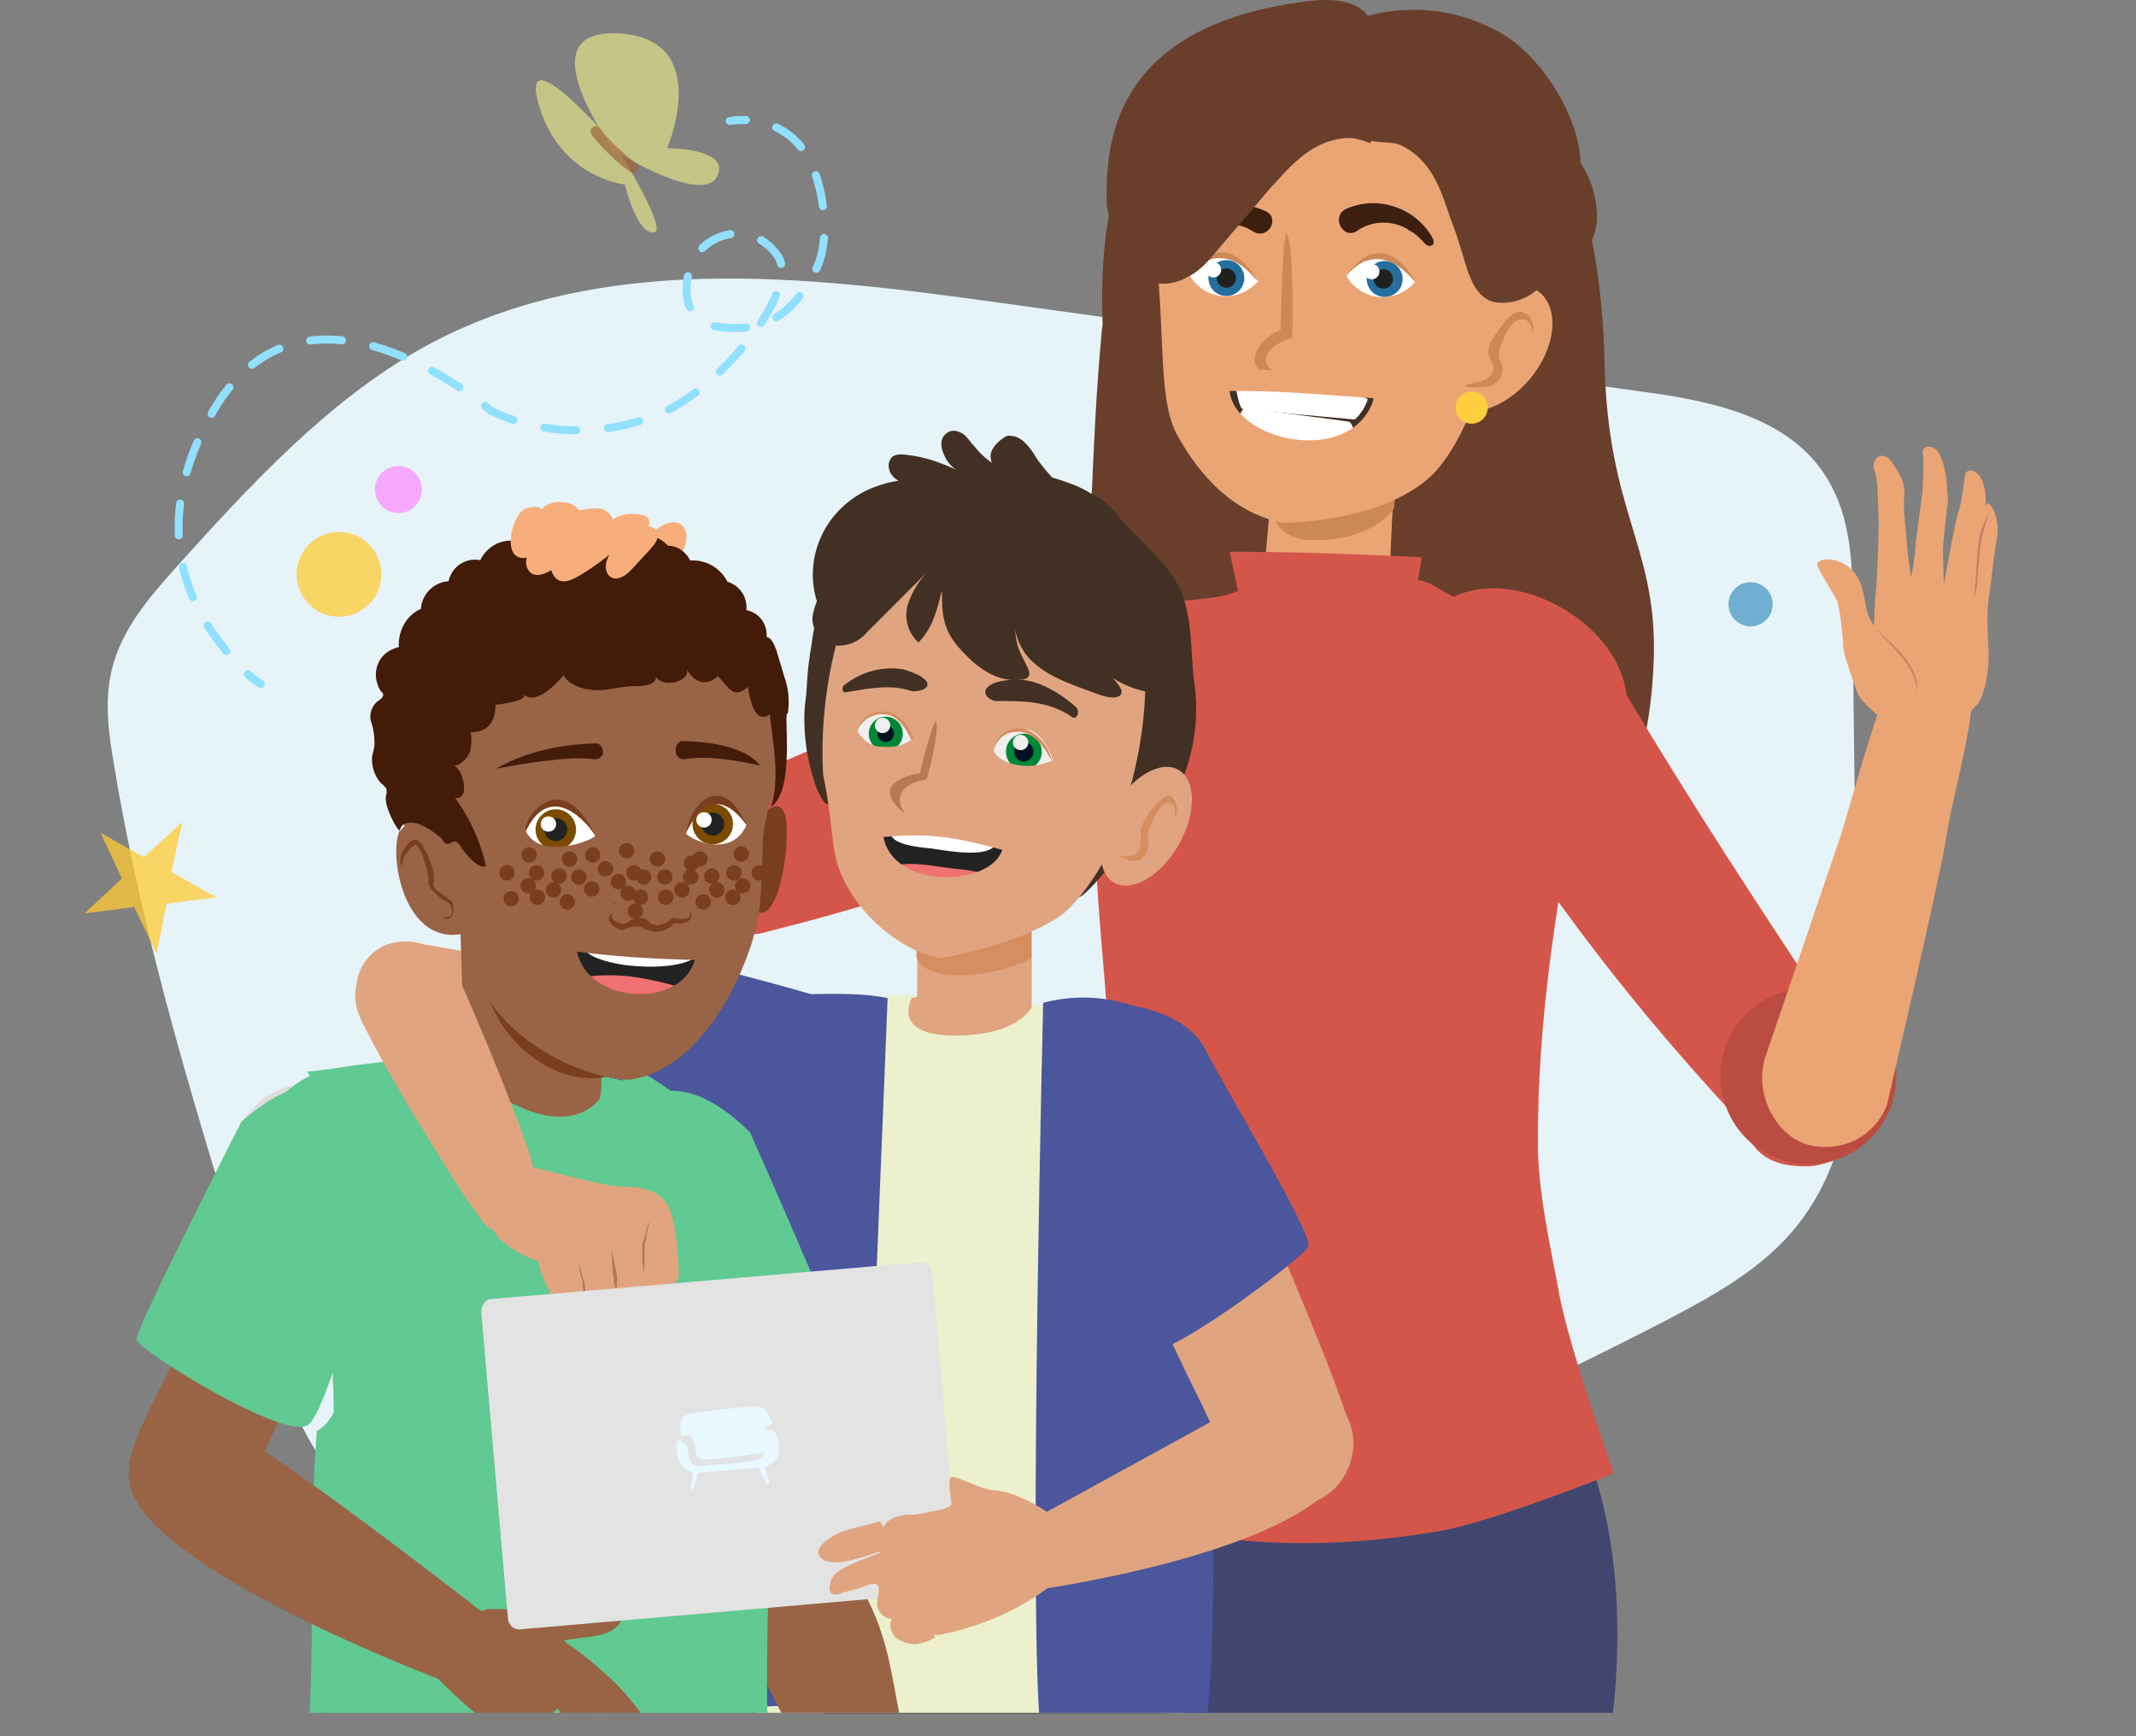
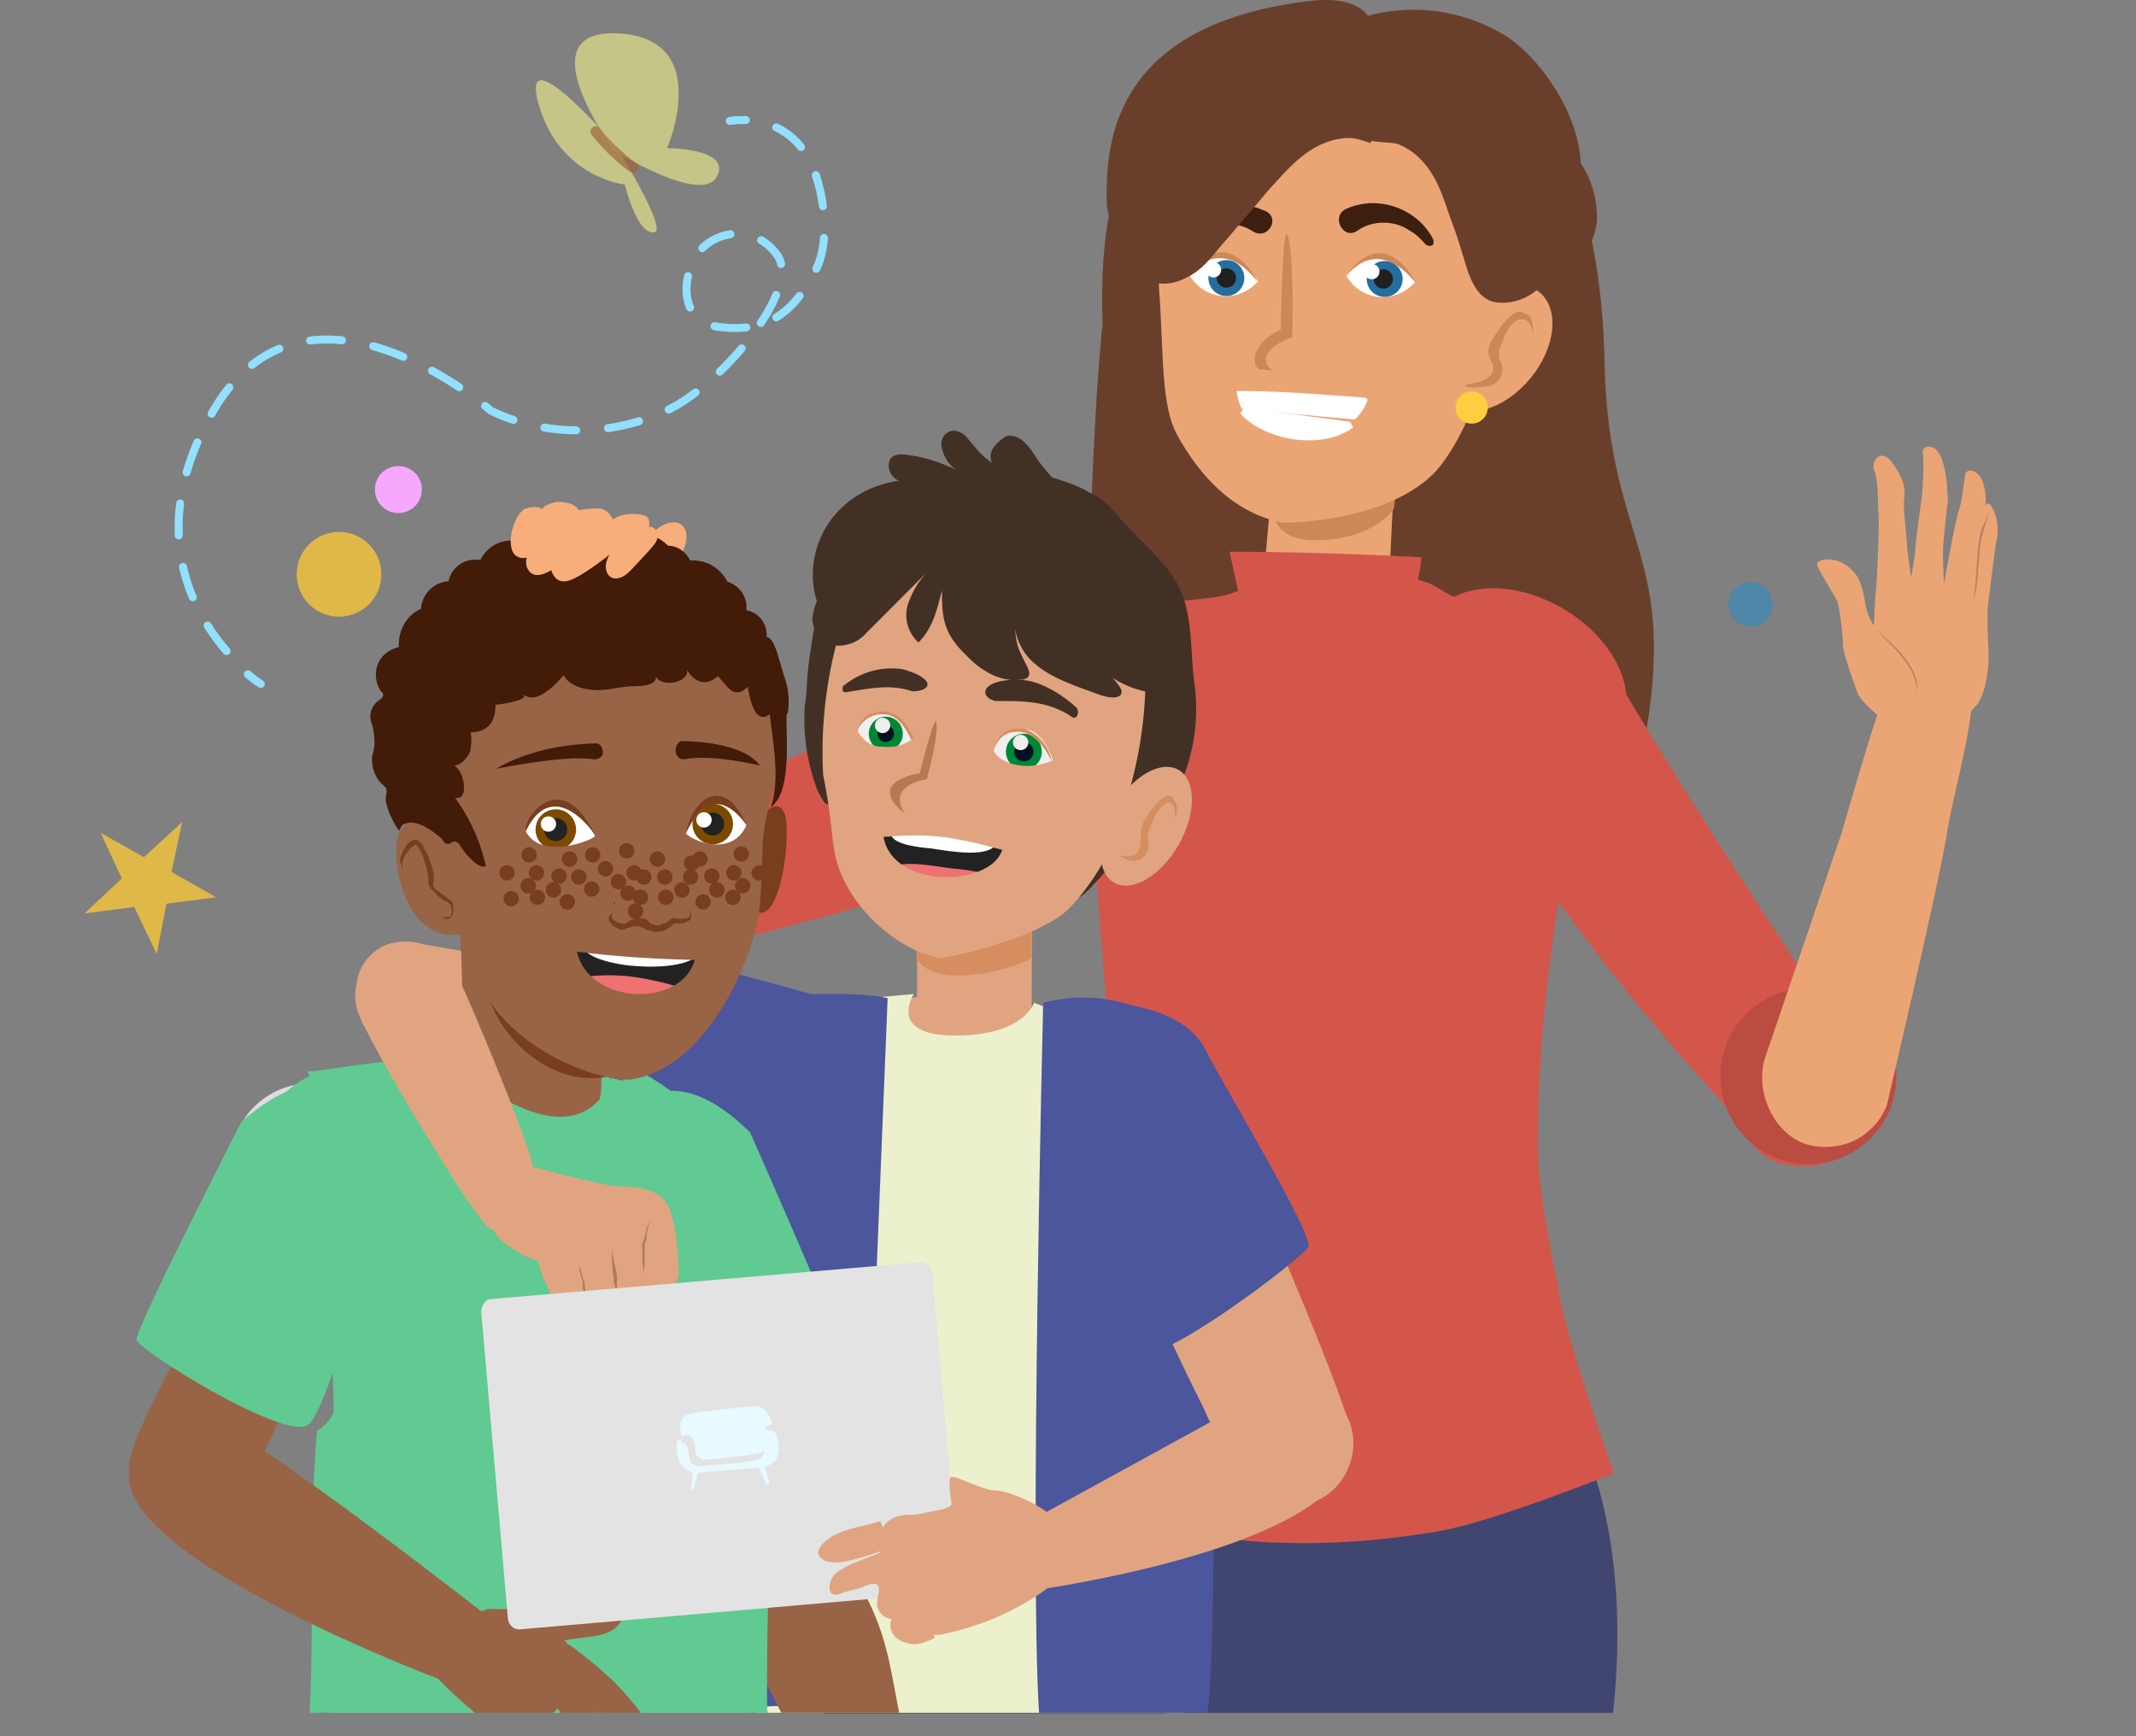
<svg xmlns="http://www.w3.org/2000/svg" width="278" height="226">
  <rect width="100%" height="100%" fill="#808080" stroke="none" />
  <g transform="translate(11)" fill="none" fill-rule="evenodd">
-     <path d="M33.544 193.554c-5.93-6.776-8.865-16.072-11.62-24.888-7.009-22.668-14.197-45.517-18.09-69.146-.72-4.138-1.258-8.276-.3-12.294 1.258-5.277 4.852-9.415 8.266-13.253 9.824-10.915 19.887-21.83 32.346-28.786 22.642-12.474 49.597-9.296 74.695-5.817l84.1 11.634c9.284 1.26 19.886 3.478 24.439 12.294 2.635 4.977 2.755 10.915 2.755 16.612.12 14.513.3 29.026.54 43.718.119 12.055 0 25.008-6.77 34.544-4.432 6.357-11.2 10.075-17.79 13.553-35.76 18.531-73.317 33.044-112.132 41.08-14.855 2.999-52.712-10.255-60.44-19.25z" fill="#E6F3F8" />
    <g transform="translate(74.893)" fill-rule="nonzero">
      <path d="M48.68 222.94h75.354c1.079-9.775.839-21.17-2.515-31.425-1.498-2.878-2.456-3.058-4.673-5.517a25.293 25.293 0 00-7.727-5.277 56.951 56.951 0 00-25.577-5.278c-4.253 0-8.685.42-12.998 1.26-3.474.54-8.985.96-11.86 2.878-2.456 1.5-3.714 6.057-4.852 8.576-1.677 3.478-6.649 28.486-4.672 29.985.36.24.06 2.1-.48 4.798z" fill="#404670" />
      <path d="M129.366 84.887c-.54 28.367-17.79 36.223-17.551 33.164.539-3.598.838-2.339-1.378-1.38-.539.3-5.091 1.8-5.271 1.08-.3-1.799-7.847 2.22-7.188.3 1.378-3.298-.54 1.38-4.972 2.1-3.174.539-2.336-.66-2.456-.96-.419-1.5-2.096 1.499-8.445.54-5.092-.84-9.105-1.5-12.16-2.22l.958 5.278c-2.875-1.38-5.39-3.718-7.427-6.657-3.175-4.438-5.391-10.075-6.47-15.892-1.916-9.835-1.497-20.21-1.078-30.285.42-8.276.66-16.432 1.378-24.588.12-.96.12-2.1.3-3.059-.42-13.014 1.377-24.348 10.782-32.504 3.893-3.298 14.076-8.576 17.67-5.637 7.487-5.398 36.06-3.599 36.898 43.538.48 18.771 6.59 23.33 6.41 37.182z" fill="#693F2C" />
      <path d="M4.235 117.391c5.091 3.599 6.649 4.858 9.644 3.899 21.564-5.398 33.005-10.375 50.675-17.692 4.013-.84 12.04-12.294 11.321-16.312-1.797-9.655-17.97-11.634-23.78-4.438-19.468 9.416-36.599 16.432-49.837 22.25-3.714 1.799-2.216 7.196 0 10.374.48.78 1.138 1.5 1.977 1.92z" fill="#D4564A" />
      <path d="M117.086 168.666c1.378 7.197 7.068 23.09 7.068 23.09s-15.454 6.236-22.522 7.496c-34.083 5.937-51.634-6.477-51.634-6.477s5.81-18.651 6.65-24.049c4.132-26.387.838-38.56 0-58.351-.54-9.835-4.972-20.87.958-28.606 2.455-4.138 13.417-3.179 16.831-4.558 7.847-3.058 16.293-3.598 24.44-1.68 2.336.54 2.455 1.5 6.23 2.88 6.229 2.218 14.375 0 17.01 5.517 2.097 3.598-8.026 33.883-7.846 64.828-.06 6.237 1.737 13.973 2.815 19.91z" fill="#D4564A" />
      <path d="M81.446 43.088L78.57 75.172l16.412-.42s.659-21.83 2.755-31.005c.18.06-13.357-4.497-16.292-.66" fill="#EBA575" />
      <path d="M78.81 80.15c.959 4.437 5.391 7.316 9.824 6.357 4.432-.96 7.307-5.398 6.35-9.836-.96-4.437-5.272-7.196-9.645-6.357-4.552 1.02-7.487 5.278-6.529 9.836" fill="#EBA575" />
      <path d="M95.522 66.176s-2.456 4.138-10.363 4.138c-6.648 0-5.51-5.817-5.51-5.817l1.377-15.892 16.293 2.879-1.797 14.692z" fill="#CC8856" />
      <path d="M152.307 151.215c4.253-1.5 8.865-5.637 6.47-9.535-8.986-13.554-20.606-30.585-33.005-51.275-1.079-10.255-17.371-18.531-25.158-10.795-3.175 3.178-.66 14.513 2.456 17.811 12.16 17.812 19.886 29.446 36.718 47.737 2.216 2.639 2.216 6.657 9.404 6.657 1.198 0 2.157-.3 3.115-.6z" fill="#D4564A" />
      <ellipse fill="#BA4C41" transform="rotate(-79.1 149.475 140.07)" cx="149.475" cy="140.069" rx="11.454" ry="11.442" />
      <path d="M155.482 148.456c-2.097.96-4.433 1.08-6.47.42-4.252-1.5-6.648-7.196-5.09-11.454l9.943-29.206s3.893-13.673 4.971-16.192c2.456-4.018 8.027-4.258 11.201-3.179 2.337.96-1.916 14.813-2.635 20.21-.839 5.398-7.727 34.844-7.727 34.844-.719 1.799-2.097 3.478-4.193 4.557z" fill="#EBA575" />
      <path fill="#EFEFEF" d="M65.25 41.98l1.822-14.52 37.977 4.776-1.82 14.519z" />
      <path d="M89.712 3.987c21.803 2.878 26.775 20.03 17.251 44.678-.839 4.978-4.253 11.334-6.888 13.553-6.77 5.938-19.049 5.818-19.049 5.818-6.23-1.26-10.662-5.818-13.836-11.635-1.797-3.598-1.678-9.115-2.097-16.852-1.497-17.87 4.493-38.5 24.619-35.562z" fill="#EBA575" />
      <path d="M77.852 36.61c-2.097 2.34-5.511 2.64-7.847.54-.42-.42-.839-.839-1.078-1.379 4.911-5.817 8.925.84 8.925.84z" fill="#FFF" />
      <path d="M80.787 42.968c-4.133 1.5-5.81 7.436 2.755 5.397-.3 0-4.013.54-4.552-.96-.839-2.218 3.294-3.478 3.294-3.478s.3-10.375-.539-13.133c-.719-2.759-.958 12.174-.958 12.174z" fill="#CC8856" />
      <ellipse fill="#EBA575" transform="rotate(-50.359 108.47 45.29)" cx="108.471" cy="45.29" rx="9.411" ry="6.233" />
      <path d="M108.22 48.665c.3-.42.3-.96.12-1.38-.299-.42-.419-.839-.538-1.379 0-.72.3-1.379.659-1.919.419-.72.838-1.26 1.257-1.799.42-.54.839-1.08 1.498-1.38.42-.299.838-.299 1.078-.12.42.12.659.3.958.54.3.72.54 1.5.3 2.1 0 0-.12-2.22-1.797-1.68-.839.12-1.677 1.68-1.917 2.34-.12.42-.42.959-.539 1.379-.12.3-.12.54-.12.96 0 .299.12.539.3.839.42.96.12 2.219-.839 2.758-.42.3-.958.42-1.377.42-.66.12-1.498.12-2.217 0-.12 0-.3-.12-.3-.12.06-.36 2.636-.24 3.475-1.559z" fill="#CC8856" />
      <ellipse fill="#256E9E" cx="73.719" cy="36.191" rx="2.336" ry="2.339" />
      <path d="M98.278 36.73c-2.097 2.34-5.511 2.64-7.847.54-.42-.42-.839-.839-1.079-1.379 5.092-5.757 8.926.84 8.926.84z" fill="#FFF" />
      <ellipse fill="#20211E" cx="73.719" cy="36.191" rx="1.258" ry="1.259" />
      <circle fill="#FFF" cx="72.041" cy="35.112" r="1" />
      <ellipse fill="#256E9E" cx="94.324" cy="36.311" rx="2.336" ry="2.339" />
      <ellipse fill="#20211E" cx="94.144" cy="36.311" rx="1.258" ry="1.259" />
      <circle fill="#FFF" cx="92.647" cy="35.352" r="1" />
      <path d="M68.747 35.771c5.091-7.076 9.105.84 8.985.84-4.852-6.237-8.985-.84-8.985-.84z" fill="#CC8856" />
      <path d="M96.78 80.57c1.258-2.46 2.097-5.278 2.336-8.037-8.266-.42-16.712-.72-24.978-.72l2.456 11.335c.3 1.92.958 3.898 2.216 5.518 1.258 1.259 2.755 2.098 4.552 2.458 3.475.96 7.728.84 9.944-2.099l3.474-8.456z" fill="#D4564A" />
      <path d="M92.108 2.068a22.857 22.857 0 0118.21 2.758c4.672 3.179 9.284 10.255 9.523 16.432 1.498 2.22 2.217 4.978 2.097 7.617-.42 3.298-2.875 7.196-6.35 7.196-1.377 2.22-4.013 3.598-6.648 3.299-2.636-.3-3.594-3.299-4.253-5.518-.54-1.799-1.078-3.598-1.797-5.397-.66-1.92-1.258-3.898-2.336-5.697-1.078-1.8-2.636-3.299-4.553-4.018-.958-.3-3.893-.12-4.253-.84-.12-.3 0-1.5 0-1.919 0-1.92.12-3.898.12-5.817.24-2.459.24-5.218.24-8.096z" fill="#693F2C" />
      <path d="M77.193 30.134c-2.875-1.919-6.769-.84-8.865 1.92-.3.299-.66.299-.959 0-.3-.3-.3-.54-.12-.84.54-.84 1.079-1.68 1.917-2.34 2.456-2.338 6.23-2.878 9.405-1.499 2.336.78.658 3.958-1.378 2.76z" fill="#3D1F0F" />
      <path d="M92.767 3.687c.3 1.5 0 3.178 0 4.558-.12 1.499-.3 3.058-.42 4.558-.12.959.66 5.277.12 5.817 0 0-1.797-.66-2.635-.66-2.217 0-4.253.84-6.05 2.219-1.797 1.38-3.175 3.058-4.672 4.678-2.097 2.518-4.133 4.857-6.23 7.316-1.258 1.5-2.456 3.059-4.253 3.898-1.677.96-3.893 1.26-5.51.12-2.097-1.26-4.853-7.316-4.972-9.655-.12-6.897 0-23.209 26.236-26.387 8.266-1.02 8.386 3.538 8.386 3.538z" fill="#693F2C" />
      <path d="M89.293 35.891c5.091-7.076 9.104.84 8.985.84-5.092-6.237-8.985-.84-8.985-.84z" fill="#CC8856" />
      <ellipse fill="#FFCF3F" cx="105.645" cy="53.043" rx="2.096" ry="2.099" />
    </g>
    <ellipse fill="#F7AE7B" fill-rule="nonzero" transform="rotate(-52.512 75.426 71.258)" cx="75.426" cy="71.258" rx="3.717" ry="2.337" />
    <g transform="translate(5.749 47.998)">
      <path d="M121.179 14.46c1.258.42 2.456.84 3.594 1.5.659.42 1.497.72 2.096 1.259.66.54 1.258 1.08 1.797 1.799 2.756 3.478 7.188 6.477 8.566 10.675 1.258 3.598.958 7.616 1.497 11.454.959 7.317-1.497 14.813-6.649 20.03-1.078 1.26-2.455 2.22-3.893 3.179-.659.42-3.594 4.258-4.552 4.438-.839.12.658-3.299 0-3.479-7.608-1.259-15.215-2.758-22.762-4.857a35.387 35.387 0 01-8.147-3.059c-2.456-1.379-1.677.12-3.055-2.459a25.983 25.983 0 01-1.677-11.034c.42-2.759.12-3.478.839-7.736a43.806 43.806 0 012.456-9.836c1.258-3.058 3.594-6.117 5.81-8.575 1.917-2.22 4.133-2.759 6.888-3.599 5.75-1.499 11.68-1.499 17.192.3z" fill="#423025" fill-rule="nonzero" />
      <path fill="#EFEFEF" fill-rule="nonzero" d="M91.737 54.764l1.726-12.05 31.426 4.51-1.725 12.05z" />
      <ellipse fill="#008736" fill-rule="nonzero" cx="98.537" cy="47.504" rx="2.216" ry="2.219" />
      <ellipse fill="#011121" fill-rule="nonzero" cx="98.537" cy="47.504" rx="1.078" ry="1.079" />
      <circle fill="#EFEFEF" fill-rule="nonzero" cx="98.117" cy="46.425" r="1" />
      <path d="M102.25 49.303s-1.258-3.898-3.474-4.258c-1.917-.42-3.714.84-4.133 2.639 0 0-.3-3.718 4.552-3.718 3.475-.06 3.055 5.337 3.055 5.337z" fill="#D68D5F" fill-rule="nonzero" />
      <ellipse fill="#008736" fill-rule="nonzero" cx="116.507" cy="49.843" rx="2.336" ry="2.339" />
      <ellipse fill="#011121" fill-rule="nonzero" cx="116.507" cy="49.843" rx="1.258" ry="1.259" />
      <circle fill="#EFEFEF" fill-rule="nonzero" cx="116.087" cy="48.644" r="1" />
      <path d="M112.613 49.723c.3-1.38 1.378-2.459 2.875-2.459 2.875-.3 4.672 3.898 4.672 3.898-.419-2.339-2.216-4.138-4.432-4.557-2.995-.9-2.995 2.998-3.115 3.118z" fill="#D68D5F" fill-rule="nonzero" />
      <ellipse fill="#824475" fill-rule="nonzero" transform="rotate(-34.27 87.086 90.52)" cx="87.086" cy="90.519" rx="7.73" ry="8.033" />
      <path fill="#E0A580" fill-rule="nonzero" d="M84.28 97.7L35.402 86.785l1.138-12.174 54.51 9.295zM102.6 86.364l.057-19.25 14.915.044-.057 19.25z" />
      <path d="M102.55 76.71c1.917 4.018 12.04 1.799 14.915 0v-9.835H102.55v9.835z" fill="#E0A580" fill-rule="nonzero" />
      <path d="M102.55 76.71c1.917 4.018 12.04 1.799 14.915 0v-9.835H102.55v9.835z" fill="#D68D5F" fill-rule="nonzero" />
      <ellipse fill="#913F31" fill-rule="nonzero" cx="106.264" cy="66.455" rx="7.188" ry="7.196" />
      <ellipse fill="#E0A580" fill-rule="nonzero" cx="109.977" cy="86.785" rx="7.428" ry="7.436" />
      <path fill="#E0A580" fill-rule="nonzero" d="M105.964 81.148l20.725 4.258-4.672 12.294-31.627-.12 1.378-13.854z" />
      <path d="M89.132 174.942h34.263c5.75-4.858 9.404-12.114 9.404-20.27 0-14.693-11.86-26.567-26.535-26.567-14.676 0-26.536 11.874-26.536 26.567 0 8.156 3.654 15.352 9.404 20.27z" fill="#824475" fill-rule="nonzero" />
      <path d="M89.132 174.942h34.263c5.75-4.858 9.404-12.114 9.404-20.27 0-14.693-11.86-26.567-26.535-26.567-14.676 0-26.536 11.874-26.536 26.567 0 8.156 3.654 15.352 9.404 20.27z" fill="#824475" fill-rule="nonzero" />
      <path d="M140.646 174.942c-.48-9.775-7.727-18.291-7.727-18.291l-52.891-3.059s-1.139 11.815.539 21.35h60.08z" />
      <path d="M89.132 174.942h34.263c5.75-4.858 9.404-12.114 9.404-20.27 0-14.693-11.86-26.567-26.535-26.567-14.676 0-26.536 11.874-26.536 26.567 0 8.156 3.654 15.352 9.404 20.27z" fill="#824475" fill-rule="nonzero" />
      <path fill="#3D3D3D" fill-rule="nonzero" d="M116.507 174.942l3.833-15.832-40.612-1.8.48 17.632z" />
      <path d="M135.075 174.942c-.539-6.597-.898-12.594-1.078-17.452-14.915 2.34-54.269-.12-54.269-.12a1677.8 1677.8 0 0110.722 17.632h44.625v-.06z" fill="#3D3D3D" fill-rule="nonzero" />
      <path d="M79.848 151.373l-.719 23.569h58.163c-1.438-15.233-4.672-37.242-3.714-40.84 3.594-14.093 5.63-28.606 6.47-43.12l-22.224-8.455s-1.258 4.258-10.243 4.258-5.39-5.397-5.39-5.397l-17.012 1.499c-5.092 12.834-6.23 39.7-5.51 66.627l.179 1.86z" fill="#EDF0CC" fill-rule="nonzero" />
      <path d="M140.407 174.942c1.976-16.132-.36-86.058-.36-86.058s-8.446-9.655-21.025-6.357c0 0-1.797 72.745-.539 92.415h21.924z" fill="#4B569C" fill-rule="nonzero" />
      <path d="M101.591 71.193l1.258-1.38c.12-.12.12-.42 0-.66-.838-.12-1.677.66-1.916.84-.3.18.658 1.2.658 1.2z" fill="#DBD4CE" fill-rule="nonzero" />
      <path d="M90.39 52.901c1.498 7.317.839 9.536 2.456 13.134 2.336 5.397 8.146 9.955 12.819 10.675 0 0 9.524-1.5 15.454-5.397 2.635-1.8 7.188-8.276 8.026-13.014 5.81-16.072 5.092-40.12-14.256-43.12-17.73-2.638-25.517 20.57-24.499 37.722zm4.553-5.637c-.12-.66.539-2.638 3.294-2.638s3.894 3.478 3.894 3.478a5.247 5.247 0 01-3.894 1.08c-1.378.12-2.636-.72-3.294-1.92zm17.67 2.459c.12-1.8 1.677-3.058 3.474-2.879h.3c2.755.12 3.893 4.138 3.893 4.138-1.378.54-2.755.84-4.133.66-2.276-.24-3.414-1.38-3.534-1.919z" fill="#E0A580" fill-rule="nonzero" />
      <path d="M105.126 46.125c.299 1.679-1.258 7.316-1.258 7.316s-5.272.66-2.876 4.438c0 0-3.474-2.459-1.078-4.138a7.146 7.146 0 013.055-1.08c0-.18 2.037-8.215 2.157-6.536z" fill="#B87952" fill-rule="nonzero" />
      <path d="M132.5 59.978s0-.18 0 0c.3-.12.539-.12.838-.12.3 0 .66 0 .959.12l.12.12v.12l-.12.66c.3-.12.419-.42.419-.66 0-.24 0-.54-.3-.84-.12-.3-.419-.42-.838-.42h-.42c-.299.12-.538.3-.658.54" fill="#B08468" fill-rule="nonzero" />
      <path d="M100.753 39.108c4.432 1.26 3.714 2.879 1.258 2.879-2.875-.96-5.391-.42-8.686.12-.419.12-.539-.54-.3-.84 2.217-1.799 4.972-2.579 7.728-2.159zM115.908 40.488c-4.852-.12-5.391 2.099-3.175 2.758h.12c3.174 0 6.768-.12 9.943 2.1.54.419 1.078-.66.54-1.26-1.199-1.14-4.493-3.598-7.428-3.598z" fill="#423025" fill-rule="nonzero" />
      <ellipse fill="#E0A580" fill-rule="nonzero" transform="rotate(-60.33 132.441 59.545)" cx="132.441" cy="59.545" rx="8.453" ry="4.853" />
      <path d="M129.026 63.396c0 .12.12.12.12.12.419.3.958.42 1.377.54.42 0 .659 0 1.078-.12a2.388 2.388 0 001.078-2.459v-.84c0-.3.12-.659.3-.959.12-.42.42-.96.539-1.38.3-.539 1.078-1.798 1.797-1.798 1.078-.12.839 2.099.839 2.099.3-.66.419-1.38.12-2.1-.12-.3-.3-.539-.54-.839-.3-.12-.539-.12-.838 0-.42.3-.839.66-1.258 1.08-.42.54-.839.96-1.078 1.499-.42.54-.66 1.08-.839 1.799v1.5c0 .539-.12.959-.42 1.379-.598.9-2.275.36-2.275.48z" fill="#D68D5F" fill-rule="nonzero" />
      <path d="M153.105 125.646s6.47 11.454 6.05 13.553c-.539 1.92-6.649 10.255-11.62 7.497-5.272-3.059-10.363-18.411-10.363-18.411s9.584-14.273 15.933-2.639z" fill="#E0A580" fill-rule="nonzero" />
      <path d="M138.969 89.544s20.426 45.517 20.186 49.655c-.12 1.38-12.459 4.258-15.454 2.22-3.055-2.22-19.348-39.701-19.228-41.92.18-1.5-.24-22.55 14.496-9.955z" fill="#E0A580" fill-rule="nonzero" />
      <ellipse fill="#E0A580" fill-rule="nonzero" cx="151.548" cy="139.859" rx="7.847" ry="7.856" />
      <ellipse fill="#E0A580" fill-rule="nonzero" cx="151.428" cy="140.159" rx="7.847" ry="7.856" />
      <ellipse fill="#E0A580" fill-rule="nonzero" cx="31.808" cy="149.155" rx="5.091" ry="5.098" />
      <path d="M112.733 69.933l-15.335-.54c-.539 0-.958-.54-.958-1.079l.3-7.197c0-.54.539-.96 1.078-.96l15.334.54c.54 0 .959.54.959 1.08l-.3 7.197c-.12.42-.48.96-1.078.96z" fill="#222" fill-rule="nonzero" />
      <path d="M112.314 66.035c-1.498-.54-3.175-.84-4.852-.96-2.636-.3-5.272-.959-7.847-.42.838 2.34 4.672 2.64 6.768 2.88 1.558.3 4.972 1.019 5.93-1.5z" fill="#EF7171" fill-rule="nonzero" />
      <path d="M112.913 61.777c-.84 1.92-5.81 1.08-8.446.66-1.258-.12-5.092-.42-5.272-1.92 1.079-.419 1.079-.659 2.217-.659 1.138 0 7.727.3 8.865.54.958.42 1.797.12 2.636 1.38z" fill="#FFF" fill-rule="nonzero" />
      <path d="M94.823 67.834c-.12 1.68 1.258 3.179 2.875 3.179h.12l2.456.12 8.985.54 2.456.12h.12c1.677.12 3.174-1.26 3.174-2.88l.12-1.679.12-2.458.12-1.38c.12-1.679-1.258-3.178-2.876-3.178l-12.16-.66-1.916-.12c-1.677-.12-3.175 1.26-3.175 2.879l-.42 5.517zm3.414-6.896c5.51-.42 8.146-.3 15.454 1.679-1.497 4.797-14.196 5.217-15.454-1.68z" fill="#E0A580" fill-rule="nonzero" />
-       <path d="M160.653 11.702l-16.293-1.26c-.659 0-1.078-.54-1.078-1.08l-.54-6.776c0-.54.54-1.08 1.079-.96l17.131.54c.659 0 1.078.54 1.078 1.08l-.24 7.496c0 .54-.538.96-1.137.96z" fill="#423025" fill-rule="nonzero" />
      <path d="M144.12 2.586s.42 2.519.839 2.639c.42.12 14.615 1.38 14.615 1.38s1.258-1.08 1.678-2.64c0-.12-7.907-4.138-17.132-1.379z" fill="#FFF" fill-rule="nonzero" />
      <path d="M159.694 8.823s-.419-1.8-.838-1.92c-.42-.119-13.657-1.798-13.657-1.798s-.54.42-.959 1.919c.12 0 6.649 4.258 15.454 1.799z" fill="#FFF" fill-rule="nonzero" />
      <path d="M142.144 8.523c-.12 1.68 1.258 3.179 2.875 3.179h.12l2.515.12 8.985.54 2.456.12h.12c1.677.12 3.175-1.26 3.175-2.88l.12-1.679.12-2.518.12-1.38c.119-1.679-1.259-3.178-2.876-3.178l-12.16-.72-1.917-.12c-1.677-.12-3.174 1.26-3.174 2.879l-.48 5.637zm1.138-5.637c6.888 0 9.404.3 18.808.96-2.815 8.995-18.15 5.637-18.808-.96z" fill="#EBA575" fill-rule="nonzero" />
      <path d="M94.643 25.255c-2.755 1.08-4.852 3.478-5.51 6.357-.3.96-.12 1.799.299 2.639.539.96 1.677 1.679 2.875 1.799 1.378 0 2.755-.54 3.714-1.68l8.026-8.036c-1.258 1.26-2.096 2.76-2.635 4.318-.54 1.8 0 3.719 1.377 4.978 1.917-1.92 2.456-4.438 3.055-6.777 0 3.479.12 5.518 3.175 8.456 1.677 1.8 4.253 3.478 6.889 3.179.539 0 1.078-.12 1.257-.54.12-.3 0-.66-.12-.96-1.078-2.219-1.497-2.638-1.677-5.097.3 1.799 1.258 3.478 2.636 4.558 2.216 1.919 5.391 2.878 8.446 4.018.958.3 2.096.54 2.635 0 .42-.54-.12-1.08-.539-1.68l-3.474-3.898c1.258 3.059 5.63 5.398 9.824 5.398.3 0 .539 0 .838-.12.3-.3.3-.54.12-.96-1.378-5.517-1.797-11.034-4.432-16.432-1.678-2.878-3.714-5.277-6.35-7.316-1.378-1.08-2.875-2.1-4.432-2.879-1.079-.72-2.337-1.26-3.594-1.5-1.678-.419-3.475-.419-5.272-.299-8.865.84-16.173 5.517-18.389 11.754l1.258.72z" fill="#423025" fill-rule="nonzero" />
      <path d="M119.082 82.527s16.832-2.099 21.025 6.057c2.456 4.858 14.196 24.228 13.418 25.728-.839 1.499-19.049 15.352-21.684 13.673-2.636-1.68-9.824-22.55-9.824-22.55l-2.935-22.908zM92.007 82.347s-32.585-9.955-36.299-6.477c-.838.84-1.677 21.29.12 21.59 1.917.3 30.549 4.558 30.549 4.558l5.63-19.67z" fill="#4B569C" fill-rule="nonzero" />
      <path d="M98.776 81.927l-3.714 91.696-16.412.66 3.175-92.476c-.18 0 11.98-1.08 16.951.12z" fill="#4B569C" fill-rule="nonzero" />
      <path d="M84.94 174.942h15.334c-1.498-7.616-1.797-12.774-8.267-21.23-4.432-5.817-15.334-1.799-13.956 5.817.539 2.64 3.354 8.636 6.888 15.413z" fill="#996345" fill-rule="nonzero" />
      <path d="M61.399 91.343c.958-.12 1.258.12 1.377 1.26.12 1.139 0 2.758-1.078 3.298s-.838-.42-.838-1.08c0-2.639-.18-3.298.539-3.478z" fill="#61C992" fill-rule="nonzero" />
      <path d="M43.848 93.862l-.719-22.13s8.147-13.133 17.67-.42c.42 7.857.72 21.59.72 21.59s-8.147 16.012-17.67.96z" fill="#996345" fill-rule="nonzero" />
      <ellipse fill="#996345" fill-rule="nonzero" cx="52.653" cy="93.142" rx="8.865" ry="8.876" />
      <path d="M64.813 82.107c-.12-5.937-5.51-12.594-11.081-12.474-5.511.12-8.686 7.317-6.65 12.834 2.337 5.937 8.267 10.255 13.837 9.835 5.152-.24 4.014-4.258 3.894-10.195z" fill="#783E1E" fill-rule="nonzero" />
      <ellipse fill="#DDD" fill-rule="nonzero" cx="23.662" cy="103.397" rx="10.363" ry="10.375" />
      <path d="M6.111 128.824s-6.23 11.335-5.81 13.254c.42 1.92 6.649 9.955 11.44 7.077 5.092-3.059 9.944-18.112 9.944-18.112s-9.344-13.853-15.574-2.219z" fill="#996345" fill-rule="nonzero" />
      <path d="M14.677 98S.84 124.985 1.02 126.365c.18 1.379 19.347 13.253 22.342 11.094 2.995-2.159 10.662-32.504 10.483-34.723-.12-1.44-4.792-17.331-19.168-4.738z" fill="#61C992" fill-rule="nonzero" />
      <ellipse fill="#996345" fill-rule="nonzero" transform="rotate(-88.494 7.964 142.666)" cx="7.964" cy="142.666" rx="7.617" ry="7.608" />
      <path d="M81.645 174.942c-2.336-13.613-14.137-23.988-28.393-23.988s-26.056 10.375-28.392 23.988h56.785z" fill="#302C2B" fill-rule="nonzero" />
      <path d="M87.755 125.106s7.607 28.906 7.068 34.304c-.839 8.156-9.404 10.914-14.077 7.736-4.971-3.299-11.2-37.902-11.2-37.902s12.818-15.892 18.209-4.138z" fill="#996345" fill-rule="nonzero" />
      <path d="M80.866 99.379s12.28 27.646 12.16 29.026c-.12 1.379-22.103 8.036-24.859 5.817-2.755-2.339-7.068-28.906-6.768-30.945.24-1.68 5.75-17.332 19.467-3.898z" fill="#61C992" fill-rule="nonzero" />
      <path d="M57.625 174.942c-3.953-1.08-7.547-.9-10.902 0h10.902z" fill="#242120" fill-rule="nonzero" />
      <path d="M41.093 89.124c-4.014 1.38 5.51 8.036 6.768 7.316.54-.3.54-1.799.3-2.638-.24-.84-.54-.3-.959-.42-1.257-.12-.12-5.937-1.078-5.278-1.318 1.02-3.833.6-5.031 1.02z" fill="#997059" fill-rule="nonzero" />
      <path d="M25.998 174.942h54.988c-.12-2.339-.24-4.018-.12-4.198.3-.66-4.672-48.396-4.253-49.656.42-1.26 2.456-13.133 2.217-15.772-.42-3.179-6.47-10.675-6.47-10.675l-9.524-2.339s-3.174 12.174-19.767-1.26c-4.312.54-17.55.3-19.587 1.08-2.096.84-5.51 4.138-6.47 5.518-1.497 2.219 4.553 16.192 8.028 21.71 2.455 4.257 1.797 34.482.958 55.592z" fill="#61C992" fill-rule="nonzero" />
      <path d="M29.352 115.69c-.3 6.778 0 20.031-4.852 22.55-1.138 13.793-.3 24.408-.958 36.702h59.6c-.06-.96-.06-1.92-.06-2.819-.12-20.63 2.456-46.717-4.013-66.507-2.096-6.357-6.05-10.675-13.118-14.513-4.013-2.339.958 13.553-5.51 23.508-7.069-3.298-14.496-19.07-17.79-23.628-2.097-2.879-19.169.96-19.468.42 4.372 7.256 6.589 15.712 6.17 24.288z" fill="#61C992" fill-rule="nonzero" />
      <path fill="#FFF" fill-rule="nonzero" d="M49.29 54.594l31.729-1.098.395 11.447-31.728 1.098z" />
      <ellipse fill="#7D4B00" fill-rule="nonzero" cx="76.014" cy="59.258" rx="2.636" ry="2.639" />
      <ellipse fill="#222" fill-rule="nonzero" cx="76.014" cy="59.258" rx="1.497" ry="1.499" />
      <circle fill="#FFF" fill-rule="nonzero" cx="74.876" cy="58.719" r="1" />
      <ellipse fill="#7D4B00" fill-rule="nonzero" cx="55.588" cy="59.978" rx="2.636" ry="2.639" />
      <ellipse fill="#222" fill-rule="nonzero" cx="55.588" cy="59.978" rx="1.497" ry="1.499" />
      <circle fill="#FFF" fill-rule="nonzero" cx="54.63" cy="59.258" r="1" />
      <path d="M82.783 58.179c-.42-.12 1.797-2.639 2.636-.12.838 2.459-.54 14.273-3.714 12.594-3.355-1.86 1.078-12.474 1.078-12.474z" fill="#783E1E" fill-rule="nonzero" />
      <path d="M35.282 60.098c-1.497 3.178.54 15.053 8.267 13.433.12 1.26.419 2.46.838 3.599 3.894 12.174 18.21 15.892 21.145 15.352 8.146-1.38 13.417-10.914 15.634-17.991.419-1.5.838-3.059.958-4.558.3-2.758.3-5.637.42-8.576.12-1.499.419-3.058.838-4.557l.12-.3c.3-.96.539-1.92.838-2.759.54-1.5.839-3.058.959-4.558v-1.379c0-.54 0-1.08-.12-1.68-.12-1.379-.42-2.758-.659-4.017a25.744 25.744 0 00-32.046-17.812C41.452 27.474 33.665 37.55 33.545 49.063v.66c.12 3.298.839 6.477 2.217 9.535 0 .12.12.12.12.3l-.12.12-.12.12c-.12.12-.3.3-.3.42l-.06-.12zm37.258.3c4.253-8.456 7.847-.96 7.847-.96-2.156 4.678-8.087 1.38-7.847.96zm-20.845-.18s3.474-8.576 8.985.54c.42.3-6.889 3.478-8.985-.54z" fill="#996345" fill-rule="nonzero" />
      <path d="M32.946 54.04c-.958-.959-1.377-2.338-1.258-3.597.12-.54.3-1.08.3-1.68 0-.959-.12-1.919-.42-2.758-.299-.96 0-1.92.72-2.639.419-.3.838-.54.838-.96 0-.12-.12-.3-.3-.42-1.078-1.678-.838-3.897.84-5.097.418-.3.957-.54 1.497-.66-.12-2.098.958-4.137 2.875-4.977a3.867 3.867 0 013.594-3.598c.42-1.92 2.216-3.059 4.013-2.759h.12c.838-1.679 2.516-2.639 4.313-2.519 1.258-1.08 3.055-1.379 4.672-.72 1.677-.959 3.714-1.259 5.63-.539 1.258-.72 2.876-.54 4.014.42 2.096-.54 4.312 0 5.81 1.499 1.258 0 2.336.84 2.875 1.92 2.097-.12 3.894.959 4.852 2.758 1.677.54 2.636 2.099 2.456 3.718 1.677.3 2.755 1.8 2.636 3.478.658.12.958.96 1.257 1.68l1.079 3.598c.539 1.499.659 3.058.419 4.677-.659-.42 1.078 10.075-2.216 12.174 1.258-3.598.3-8.156-.12-12.054-2.097 1.5-2.636-2.458-2.875-3.598-1.797 1.8-2.636-.12-3.894-1.38-1.497 1.38-3.055.84-4.013-.839.42 1.5-3.055 2.459-4.013.96-.12 1.499-3.055 1.08-3.894 1.26-1.258.119-1.797.299-3.055.419-1.258.12-4.133-.12-5.091-1.92-1.258 1.5-3.714 3.899-5.271 2.46.958.84-3.295 1.379-3.594 1.379 0 2.639-1.378 3.718-3.714 3.598.838-.66.539 1.92.42 2.459-.42.96-1.08 1.68-2.097 1.92 1.257.419 2.096 4.557.12 4.137a23.877 23.877 0 014.013 8.876c-.72.54-2.336-1.26-2.756-1.8-.539-.66-.719-1.379-1.377-1.379-.3 0-.42.3-.72.3-.538.12-.718-.54-1.077-.84-3.175-2.638-4.313-1.799-4.553-1.799 0 0-.42 0-.719.84-.12.42-2.096-3.059-1.797-4.438.12-.42.12-.66 0-1.08-.18-.06-.3-.36-.539-.48z" fill="#421B09" fill-rule="nonzero" />
      <path d="M63.016 70.473c-.12.3-.12.54-.12.84 0 .3.12.42.42.54.12.12.419.3.718.3.3.119.54.119.72.119l-.3.12c.12-.12.3-.3.419-.3.12-.12.3-.12.42-.3.299-.12.718-.3.958-.3.419 0 .718 0 .958.12.12 0 .3.12.42.3l.12.12.119.12c.12.12.42.12.719.3.3 0 .539 0 .718-.12.3-.12.54-.12.72-.3.12-.12.299-.12.419-.3l.12-.12.12-.12h.299c.3 0 .539.12.838.12.3 0 .54 0 .839-.12.12 0 .3-.12.3-.12.12-.12.12-.3.12-.42 0-.3-.12-.54-.3-.839.12.3.419.54.419.84v.54c-.12.12-.12.3-.42.42-.299.12-.538.3-.958.3h-.838l-.12.119-.12.12-.42.3c-.299.12-.538.42-.838.42-.3.12-.719.12-.958.12-.12 0-.42 0-.54-.12-.12 0-.299-.12-.538-.12l-.3-.12-.12-.12-.3-.12c-.299-.12-.419-.12-.718-.12-.3 0-.54 0-.719.12-.12 0-.3.12-.42.12l-.299.12-.12.12h-.12c-.299 0-.538-.12-.838-.3-.3-.12-.539-.3-.719-.54-.3-.3-.3-.54-.3-.84.3-.36.42-.6.54-.9zM40.793 71.313c.3.12.719.12.959 0 .12 0 .3-.12.3-.3v-.54c0-.12 0-.3-.12-.54v-.12l-.12-.12c-.3-.3-.54-.42-.84-.54-.299-.12-.538-.42-.838-.66l-.419-.419-.42-.42c-.12-.3-.299-.42-.299-.66v-.54c0-.299 0-.659-.12-.959-.12-.66-.419-1.379-.539-1.919-.12-.3-.3-.66-.419-.96-.12-.12-.12-.3-.3-.419l-.299-.3-.12.12c-.12.12-.3.12-.42.3-.299.3-.418.54-.718.84-.42.54-.539 1.259-.42 1.919-.119-.3-.299-.66-.299-1.08 0-.42.12-.66.3-1.08.18-.42.42-.66.539-.959l.42-.42.299-.12c.12 0 .12-.12.3-.12h.299c.12.12.419.3.539.42.12.12.3.3.3.54.12.3.419.66.538.96.3.66.54 1.379.72 2.098.119.42.119.84.119 1.26 0 .12 0 .3-.12.42v.12c0 .12.06.18.12.3.12.3.42.54.719.66.3.299.539.419.838.659.3.24.54.42.839.66 0 .12.12.12.12.3v.959c0 .12 0 .42-.12.54l-.42.42h-.538c-.18-.18-.24-.18-.36-.3zM60.68 60.638s-5.271-7.856-8.985-.54c-.54-1.26 4.433-8.696 8.985.54zM72.54 60.398c.958-4.978 5.271-7.317 7.847-.96.06-.06-4.373-6.836-7.847.96z" fill="#783E1E" fill-rule="nonzero" />
      <path d="M60.98 48.764c-8.446.12-13.119 3.298-13.119 3.298s8.866-1.8 12.46-1.26c.539.12 1.257-.12 1.377-.66.12-.539-.18-1.259-.719-1.378zM71.881 48.464c8.686.12 10.243 3.178 10.243 3.178s-6.05-1.5-9.644-.84c-1.437.3-1.737-1.799-.599-2.338z" fill="#421B09" fill-rule="nonzero" />
      <path d="M73.259 84.146H57.505c-.42 0-.838-.42-.838-.84V75.69c0-.42.419-.84.838-.84H73.26c.42 0 .838.42.838.84v7.617c0 .6-.299.84-.838.84z" fill="#222" fill-rule="nonzero" />
      <path d="M71.761 80.548c-1.916-.66-4.013-1.08-5.93-1.38-2.216-.3-4.432-.3-6.649 0 .839 2.34 4.673 2.64 6.77 2.88 1.257.3 4.791 1.019 5.81-1.5z" fill="#EF7171" fill-rule="nonzero" />
      <path d="M74.217 76.29c-1.797 1.68-6.35 1.68-9.105 1.38-1.257-.12-5.63-.84-5.93-2.46.959-.54 1.378-.3 2.516-.3 3.055-.12 6.11 0 8.985.3 1.018-.06 2.576-.42 3.534 1.08z" fill="#FFF" fill-rule="nonzero" />
      <path d="M55.17 82.947c0 1.679 1.257 3.058 3.054 3.178h2.636l8.865.12h2.635c1.678 0 3.055-1.26 3.055-2.878v-5.398c0-1.679-.838-4.138-2.456-4.138l-13.118-.3h-1.916c-1.678 0-2.636 2.46-2.636 4.138l-.12 5.278zm3.174-7.077c5.091.66 10.243.96 15.334 1.08-1.797 6.357-13.837 5.817-15.334-1.08z" fill="#996345" fill-rule="nonzero" />
      <ellipse fill="#996345" fill-rule="nonzero" cx="9.705" cy="143.637" rx="7.607" ry="7.616" />
      <path d="M47.143 162.708s-30.67-24.048-36.899-26.147c-4.013-1.38-8.446.66-9.823 4.557-.54 1.5-.54 3.179-.12 4.678 3.055 10.375 36.898 23.629 41.27 25.188 4.493 1.56 9.046-3.298 5.572-8.276z" fill="#996345" fill-rule="nonzero" />
      <path d="M29.891 83.906c.3.54.42 1.26.839 1.8 1.797 3.598 3.893 7.196 5.93 10.674 2.516 4.018 4.852 8.036 7.428 11.874.718.96 1.377 1.92 2.096 2.88.12.119.3.299.3.419 2.755 2.459 6.11-6.477 6.11-7.616.12-1.68-8.686-23.09-10.363-26.028-1.917-2.878-5.511-4.138-8.865-2.878-2.097.96-3.475 2.878-3.714 5.097-.3 1.38-.18 2.639.24 3.778z" fill="#E0A580" fill-rule="nonzero" />
      <path d="M51.575 103.637s9.824 2.638 11.86 2.758c2.097.12 4.672 0 6.35 1.92 1.677 1.919 1.797 8.995 1.797 9.535 0 .54-.72 2.339-2.516 2.099-1.797-.3-1.917-.84-1.917-.84s.12 2.22-.958 2.459c-1.079.24-2.516.42-2.876-.54-.299.84-.958 1.38-1.797 1.38-.838.12-1.677-.3-2.096-.84 0 0-.839 1.5-2.216.84-.839-.3-1.498-.66-1.917-1.26 0 0-2.097-4.018-1.917-4.977-1.917-.54-3.714-1.68-5.271-3.059 0-.06-4.972-5.877 3.474-9.475z" fill="#E0A580" fill-rule="nonzero" />
      <path d="M67.03 118.03c0-.54.12-1.26.12-1.8v-2.218c0-.12 0-.3.119-.42.12-.12.12-.54.12-.84.12-.54.3-1.26.419-1.799-.3.54-.42 1.08-.54 1.68-.119.3-.119.54-.299.839 0 .12-.12.3-.12.42v2.219c.06.66.18 1.259.18 1.919zM63.435 120.249c.12-.42.12-.96.12-1.5v-.66l-.12-.659-.3-1.38-.119-.659c0-.3-.12-.54-.12-.66v1.38c0 .54.12.96.12 1.499 0 .3.12.54.12.66V118.93c.18.36.18.899.3 1.319zM59.422 120.968v-1.08c0-.419-.12-.659-.12-1.079l-.12-.3c0-.12-.12-.12-.12-.3s-.12-.3-.12-.54l-.299-1.079c0 .42 0 .66.12 1.08 0 .12.12.42.12.54l.12.3c0 .12.06.18.12.3-.12.6.06 1.439.299 2.158z" fill="#AD7B57" fill-rule="nonzero" />
      <circle fill="#783E1E" fill-rule="nonzero" cx="62.058" cy="65.076" r="1" />
      <circle fill="#783E1E" fill-rule="nonzero" cx="60.261" cy="67.714" r="1" />
      <circle fill="#783E1E" fill-rule="nonzero" cx="58.583" cy="66.155" r="1" />
      <circle fill="#783E1E" fill-rule="nonzero" cx="57.385" cy="63.816" r="1" />
      <circle fill="#783E1E" fill-rule="nonzero" cx="67.029" cy="66.155" r="1" />
      <circle fill="#783E1E" fill-rule="nonzero" cx="69.904" cy="68.794" r="1" />
      <circle fill="#783E1E" fill-rule="nonzero" cx="68.826" cy="63.816" r="1" />
      <circle fill="#783E1E" fill-rule="nonzero" cx="72.001" cy="67.834" r="1" />
      <circle fill="#783E1E" fill-rule="nonzero" cx="69.785" cy="66.155" r="1" />
      <circle fill="#783E1E" fill-rule="nonzero" cx="63.735" cy="66.755" r="1" />
      <circle fill="#783E1E" fill-rule="nonzero" cx="64.993" cy="68.254" r="1" />
      <circle fill="#783E1E" fill-rule="nonzero" cx="64.813" cy="62.737" r="1" />
      <path d="M63.196 69.393c.12 0 .12.12.12.12l-.12.12c-.12 0-.12-.12-.12-.12s-.06-.12.12-.12z" fill="#783E1E" fill-rule="nonzero" />
      <circle fill="#783E1E" fill-rule="nonzero" cx="73.259" cy="64.356" r="1" />
      <circle fill="#783E1E" fill-rule="nonzero" cx="49.239" cy="65.615" r="1" />
      <circle fill="#783E1E" fill-rule="nonzero" cx="53.073" cy="65.615" r="1" />
      <circle fill="#783E1E" fill-rule="nonzero" cx="57.086" cy="69.393" r="1" />
      <circle fill="#783E1E" fill-rule="nonzero" cx="56.008" cy="66.035" r="1" />
      <circle fill="#783E1E" fill-rule="nonzero" cx="55.289" cy="67.834" r="1" />
      <circle fill="#783E1E" fill-rule="nonzero" cx="51.994" cy="67.294" r="1" />
      <circle fill="#783E1E" fill-rule="nonzero" cx="53.192" cy="68.794" r="1" />
      <circle fill="#783E1E" fill-rule="nonzero" cx="52.114" cy="63.276" r="1" />
      <circle fill="#783E1E" fill-rule="nonzero" cx="49.778" cy="68.974" r="1" />
      <circle fill="#783E1E" fill-rule="nonzero" cx="73.139" cy="66.155" r="1" />
      <circle fill="#783E1E" fill-rule="nonzero" cx="74.337" cy="63.816" r="1" />
      <circle fill="#783E1E" fill-rule="nonzero" cx="78.77" cy="65.615" r="1" />
      <circle fill="#783E1E" fill-rule="nonzero" cx="74.756" cy="69.393" r="1" />
      <circle fill="#783E1E" fill-rule="nonzero" cx="75.894" cy="66.035" r="1" />
      <circle fill="#783E1E" fill-rule="nonzero" cx="76.553" cy="67.834" r="1" />
      <circle fill="#783E1E" fill-rule="nonzero" cx="79.908" cy="67.294" r="1" />
      <circle fill="#783E1E" fill-rule="nonzero" cx="78.65" cy="68.794" r="1" />
      <circle fill="#783E1E" fill-rule="nonzero" cx="79.728" cy="63.156" r="1" />
      <circle fill="#783E1E" fill-rule="nonzero" cx="82.064" cy="65.615" r="1" />
      <circle fill="#783E1E" fill-rule="nonzero" cx="60.38" cy="63.276" r="1" />
      <circle fill="#783E1E" fill-rule="nonzero" cx="65.951" cy="70.593" r="1" />
      <circle fill="#783E1E" fill-rule="nonzero" cx="66.61" cy="68.794" r="1" />
      <circle fill="#783E1E" fill-rule="nonzero" cx="65.771" cy="65.615" r="1" />
      <path d="M45.046 174.942H55.23c2.935-2.519 4.732-6.477 1.258-9.595-2.216-1.92-4.972-3.179-7.847-3.719-3.294-.54-9.105 1.5-10.782 5.698-.24.72 3.894 4.857 7.188 7.616z" fill="#996345" fill-rule="nonzero" />
      <path d="M56.128 161.209c1.377-.12 2.755.12 4.312.12.54 0 1.258 0 1.797-.12 1.797-.3 2.875 1.499.839 2.878-2.097 1.5-6.35.66-9.105 2.46-2.096 1.258-5.81 2.458-7.308.539-.838-.96-1.078-4.438-.3-5.518.36-.36 2.696.18 9.765-.36z" fill="#996345" fill-rule="nonzero" />
      <path d="M57.625 172.543c1.737 1.5 2.336 1.44 3.774 2.399h5.27c-1.437-1.8-2.874-3.598-4.611-5.038-1.498-1.379-3.175-2.758-4.852-3.898-.12.18-.12.36-.12.54-.12 1.08-.42 2.339-.719 3.478-.36 2.1.06 1.38 1.258 2.52z" fill="#996345" fill-rule="nonzero" />
      <path d="M56.187 174.942h5.092c-1.318-1.92-2.696-3.178-4.193-4.318-1.378-.66-2.216 1.92-1.917 2.759.24.54.36.36 1.018 1.559z" fill="#996345" fill-rule="nonzero" />
      <path d="M67.748 20.397c0-.66.12-1.259-1.258-1.439-1.378-.18-2.516 0-3.474.66 0 0-.54-1.44-1.917-1.44-1.497 0-2.516.24-2.516.24s-.539-1.02-2.096-1.02c0 0-.719-.359-2.336.48 0 0-1.378 1.44-1.378 2.28 0 0-2.516 2.398-.958 4.377 0 0-.42 1.26.539 2.04.958.779 2.635-.36 2.635-.36s.42 1.679 1.917 1.439c1.498-.12 5.63-3.419 5.63-3.419s4.613-2.218 5.212-3.838z" fill="#F7AE7B" fill-rule="nonzero" />
    </g>
    <path d="M122.255 61.919c-2.455-.42-4.851-1.8-6.349-3.719-.539-.54-.958-1.259-1.497-1.679-.66-.42-1.498-.72-2.217-.12-.659.42-.838 1.38-.539 2.22.3.959.839 1.918 1.797 2.518-2.096-.96-4.133-1.68-6.35-1.92-.538-.12-1.257-.12-1.796.12-.839.54-.839 1.8-.12 2.64.659.72 1.677 1.079 2.636 1.259 1.497.3 3.055.12 4.432-.12" fill="#423025" fill-rule="nonzero" />
    <path d="M127.047 63.418c-1.078-1.26-2.336-2.519-3.294-4.018a8.404 8.404 0 00-1.378-1.8c-.419-.42-.958-.719-1.497-.839-.3 0-.54-.12-.839 0-.3.12-.539.3-.838.54-.66.54-1.378 1.38-1.258 2.219 0 .72.539 1.379.958 1.799M121.417 61.919c1.677.72 3.474 1.379 5.091 1.799M109.916 62.338c-2.216 0-4.432.12-6.47.84-3.054.96-5.81 3.178-7.307 6.117-1.497 2.879-1.797 6.357-.659 9.415 2.336-.54 4.014-2.338 5.63-4.138 2.876-3.298 5.811-6.776 8.866-10.075" fill="#423025" fill-rule="nonzero" />
    <g transform="translate(225.5 58.13)" fill-rule="nonzero">
      <ellipse fill="#EBA575" cx="13.979" cy="32.155" rx="6.469" ry="5.937" />
      <path d="M8.468 35.453s-2.755-2.219-3.174-3.298c-.42-1.08-1.917-5.278-1.917-6.237 0-.96-.42-5.278-.839-5.937-.3-.66-1.917-3.179-2.456-4.318-.539-.96 1.677-1.5 3.594-.3 1.917 1.26 2.217 2.878 2.636 5.277.3 1.68 1.078 2.639 1.078 2.639s.12-3.478.3-4.858c.12-1.26.419-8.276.299-9.655-.12-1.38 0-4.438-.54-5.637-.538-1.26.96-3.179 2.457-.84 1.797 2.639 1.497 3.478 1.377 5.098 0 1.499.42 4.857.42 5.517 0 .66.539 4.138.539 4.138s.539-3.059.539-3.718c0-.66.659-5.398.839-6.777.18-1.38.3-4.977.12-5.817-.12-.84 1.677-1.38 2.455.84.839 2.338.66 4.138.839 5.277 0 .12-.659 5.397-.659 6.777 0 1.259.12 4.318.12 4.318s1.497-8.456 1.917-9.536c.419-1.08.658-3.598.838-4.678.18-1.079 1.797-.72 2.336.96.54 1.5.3 3.059.3 3.059s.3-.84.838.12c.66.959.959 2.758.66 4.137-.3 1.38-.84 6.477-1.079 8.037-.24 1.559-.12 4.437 0 6.476.12 2.04-.3 5.518-1.497 7.077-.66.66-1.378 1.5-2.337 2.879-.838 1.079-3.893 0-5.93-.54-2.995-.9-3.414.48-4.073-.48z" fill="#EBA575" />
      <path d="M22.425 8.226c-.42 1.92-1.258 3.718-1.258 5.817-.3 1.92-.12 4.018-.839 5.938.54-3.059.3-6.117.959-8.996.42-.96.838-1.8 1.138-2.759zM7.63 23.699c2.336 2.219 5.81 4.857 5.39 8.456 0-3.599-3.294-5.997-5.39-8.456z" fill="#C48162" />
    </g>
    <path d="M164.185 27.195c4.253-1.919 9.285 0 11.321 3.899.12.3.12.72-.12.84-.239.12-.539.12-.838-.12-.659-.72-1.258-1.38-2.097-1.8-1.916-1.38-4.851-1.38-6.768 0-1.857 1.32-3.534-1.859-1.498-2.819z" fill="#3D1F0F" fill-rule="nonzero" />
    <g fill="#E3E3E3" fill-rule="nonzero">
      <path d="M113.81 205.608l-3.475-39.94c-.12-.84-.658-1.38-1.497-1.38l-55.946 4.798c-.72 0-1.258.84-1.258 1.68l3.474 39.94c.12.84.719 1.38 1.497 1.38l55.947-4.858c.719-.12 1.258-.84 1.258-1.62z" />
      <path d="M59.42 208.487l-3.174-36.522c-.12-.96.539-1.8 1.497-1.8l48.998-4.257c.959-.12 1.797.54 1.797 1.5l3.175 36.521c.12.96-.539 1.8-1.497 1.8l-48.998 4.257c-.839.18-1.797-.54-1.797-1.499z" />
    </g>
    <g fill="#E8F9FF">
      <path d="M77.33 187.437c-.12.12-.299.3-.299.54 0 1.26.3 1.92.42 2.339.299.42.419.66.658.84.24.18.54.3.66.42.119.12.299.12.299.12h.12l-.3 2.098h.42l.538-2.099 7.727-.66h.12l1.078 2.22.42-.12-.66-2.22h.12s.12 0 .3-.12.42-.3.66-.42c.418-.299.957-1.079.658-2.758 0-.3-.12-.66-.3-.96-.12-.42-.539-.539-.958-.539-.42 0-.659.12-.659.42-.12.54.12 1.38.12 2.219 0 .66-.42 1.08-1.078 1.26-1.378.299-2.456.419-3.894.539-1.258.12-2.096.12-3.294.3-.42 0-.839-.12-1.078-.3-.3-.3-.42-.54-.42-.84-.12-.66-.12-1.26-.419-1.679-.12-.12-.3-.3-.659-.3.12-.42 0-.42-.3-.3z" />
      <path d="M87.034 183.06c-.958 0-6.768.66-8.266.959-1.377.3-1.377 1.68-1.078 2.879.12 0 .3 0 .42-.12.419 0 .838.12.958.42.3.42.3.839.419 1.379.12.54.12.96.42 1.08.12.12.419.3.838.3 1.258 0 2.096-.12 3.294-.3 1.378-.12 2.456-.3 3.894-.54.539-.12.659-.42.659-.96s-.3-1.5 0-2.219c.12-.3.539-.54.958-.54-.36-1.14-.898-2.518-2.516-2.339z" />
    </g>
    <path d="M104.405 205.728a9.532 9.532 0 01-1.078-1.799c-.42-1.499.54-2.099.54-2.638l-.12-.84c-.42-3.598 4.013-3.298 4.013-3.298.838 0 1.797-.3 2.456-.42.539-.12 2.336-.3 2.635-.96 0-.12-.539-3.058-.12-3.478.42-.42 4.133 1.68 5.631 1.68 2.755.12 6.35 2.458 6.35 2.458 1.377.84 2.216 2.219 2.635 3.718.3 1.68 0 3.478-.659 5.098-.958 1.679-4.972 3.898-7.607 5.097a37.39 37.39 0 01-7.847 2.459c-1.378 0-2.875-.3-4.133-.84-.839-.3-1.078-1.499-1.258-2.338-.18-.84-.839-.96-1.258-1.68-.599-.54-.599-1.499-.18-2.219z" fill="#E0A580" fill-rule="nonzero" />
    <path d="M122.795 198.112s17.97-9.835 29.53-16.192c7.188-3.898 14.376 3.718 11.62 9.415-4.971 9.836-33.843 14.633-38.395 15.353-4.552.72-7.188-4.318-2.755-8.576zM103.567 197.992c-2.636.84-5.391.96-7.428 2.879-.3.3-.539.66-.659 1.08 0 .659.54 1.079 1.078 1.259 1.079.3 2.217.12 3.175-.12 1.677-.42 3.474-.96 5.092-1.68-2.097 1.26-4.433 1.68-6.35 2.88-.539.299-.958.659-1.258 1.259-.3.54-.419 1.679.12 1.919.3.12.66.12.959 0 .658-.3 1.497-.42 2.216-.66.659-.12 1.497-.66 2.216-.66 1.258 0 .3 1.92.42 2.759.12.96.958 1.799 1.916 1.799-.42.84-.12 1.8.54 2.459.658.54 1.677.84 2.455.84.779 0 1.797-.42 2.636-.84l-7.128-15.173z" fill="#E0A580" fill-rule="nonzero" />
    <path d="M68.945 19.58s-11.86-15.893.539-15.233c12.459.66 6.35 14.932 6.35 14.932s8.445 0 6.468 3.719c-1.976 3.718-13.357-3.359-13.357-3.419z" fill="#E2E38A" fill-rule="nonzero" opacity=".7" />
    <path d="M69.184 19.04S56.366 4.106 59.121 13.641c2.755 9.535 11.201 10.375 11.201 10.375s1.498 6.357 3.714 6.237c2.216.12-4.852-11.215-4.852-11.215z" fill="#E2E38A" fill-rule="nonzero" opacity=".7" />
    <path d="M66.549 17.12c.958 1.26 2.875 3.299 4.852 4.678" stroke="#9E663F" stroke-width="1.386" opacity=".7" stroke-linecap="round" />
    <g stroke="#91E0FF" stroke-linecap="round" stroke-width="1.038">
      <path d="M83.98 15.741c.658-.12 1.377-.12 2.096-.12" />
      <path d="M90.03 16.58a9.204 9.204 0 013.593 3.06c2.217 2.878 3.894 11.094 1.498 15.592-3.175 6.237-7.068 8.036-12.58 7.316-5.51-.72-4.671-7.077-2.635-9.655 1.917-2.639 7.068-4.018 10.243.3 3.175 4.317-7.008 16.671-14.196 20.15-7.188 3.478-15.874 3.598-23.061.12 0 0-24.56-21.41-36.6.84-8.864 16.191-1.077 27.226 3.595 31.964" stroke-dasharray="0,0,4.152,4.152" />
      <path d="M21.264 87.766c.959.84 1.678 1.26 1.678 1.26" />
    </g>
    <g transform="translate(0 60.66)" fill-rule="nonzero">
      <ellipse fill="#FFCA35" opacity=".75" cx="33.125" cy="14.093" rx="5.511" ry="5.517" />
      <ellipse fill="#F6A8FF" cx="40.852" cy="3.059" rx="3.055" ry="3.059" />
      <ellipse fill="#348BBD" opacity=".65" cx="216.837" cy="17.991" rx="2.875" ry="2.879" />
      <path fill="#FFCA35" opacity=".75" d="M2.096 47.737l5.631 3.178 4.972-4.558-1.378 6.477 5.81 3.299-6.469.84-1.258 6.536-2.935-6.117-6.469.84 4.852-4.558z" />
    </g>
    <path d="M57.983 66.057c-.3.06-.599.12-.898.3-.18.18-.36.36-.54.6a6.749 6.749 0 00-1.078 3.357c0 .78.12 1.62.719 2.04.659.48 1.557.3 2.156-.18.6-.48.959-1.26 1.138-1.98.48-1.619 1.438-4.677-1.497-4.137zM69.903 75.112c.6-.24 1.078-.78 1.557-1.26l2.097-2.278c.36-.42.779-.84.958-1.38.18-.54.06-1.199-.479-1.499-.24-.12-.539-.18-.838-.12-1.139.06-2.217.6-3.055 1.38-.899.78-1.797 1.919-2.157 2.998-.479 1.32.3 2.879 1.917 2.16z" fill="#F7AE7B" fill-rule="nonzero" />
  </g>
</svg>